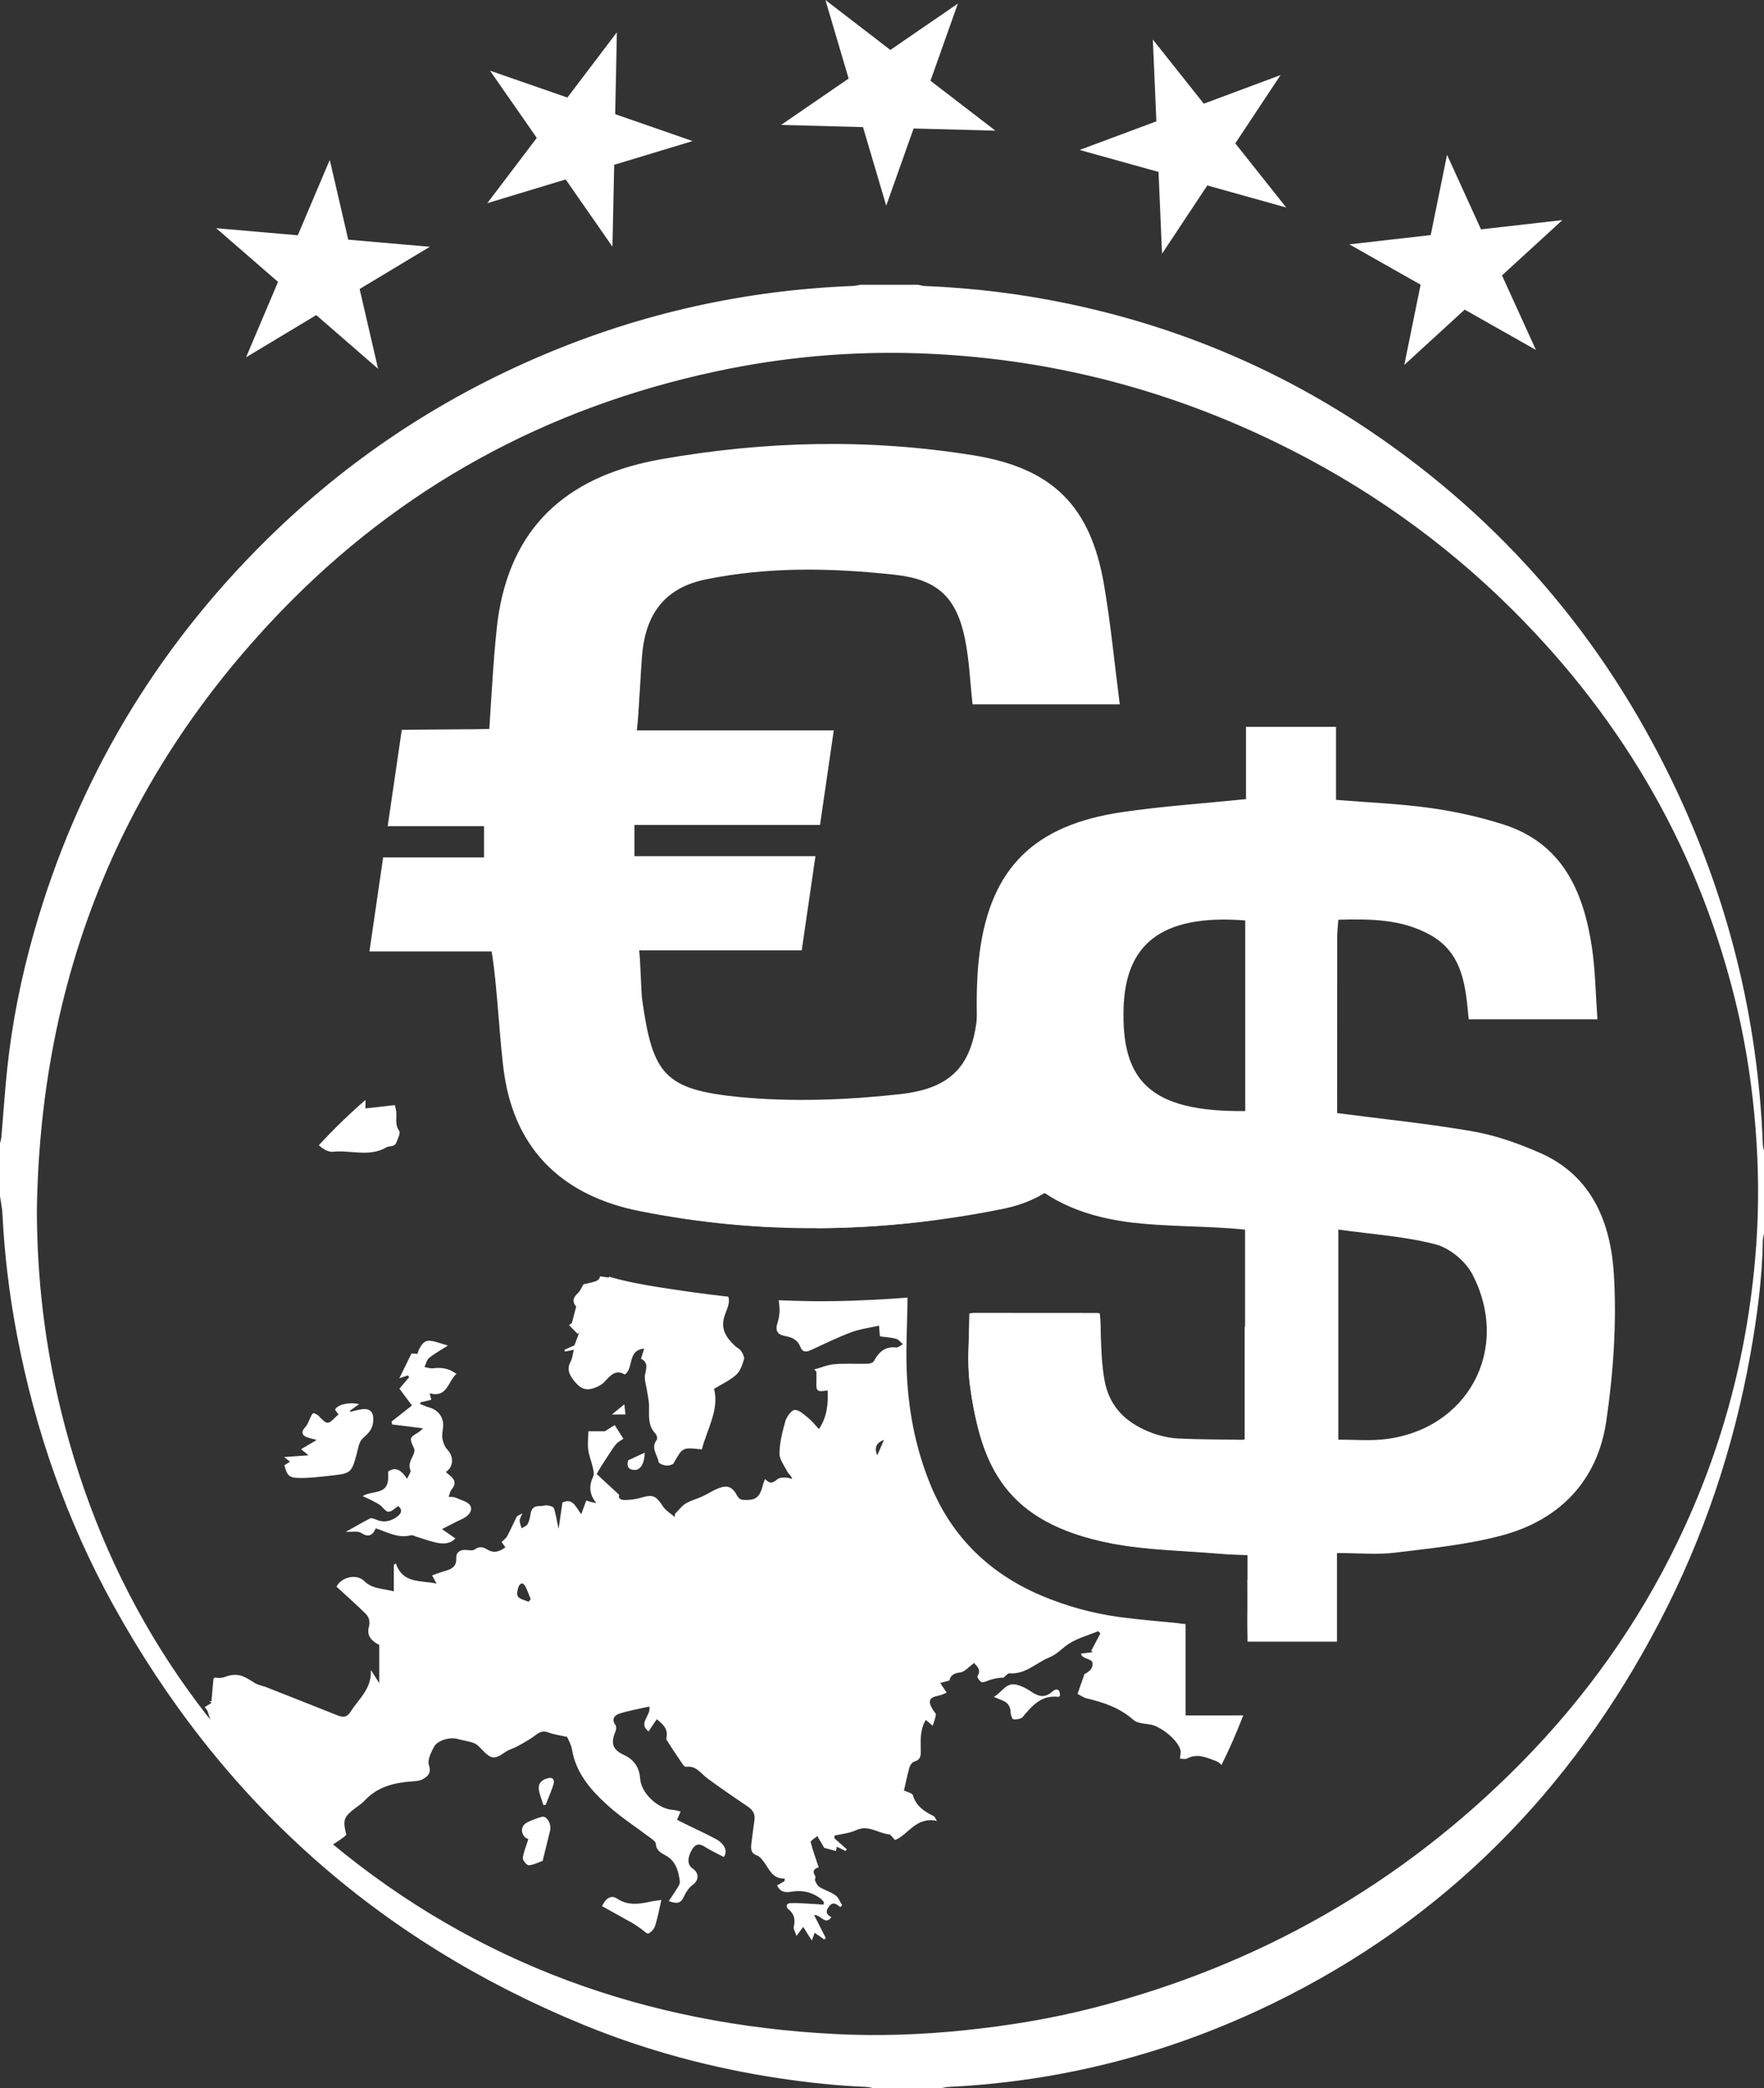
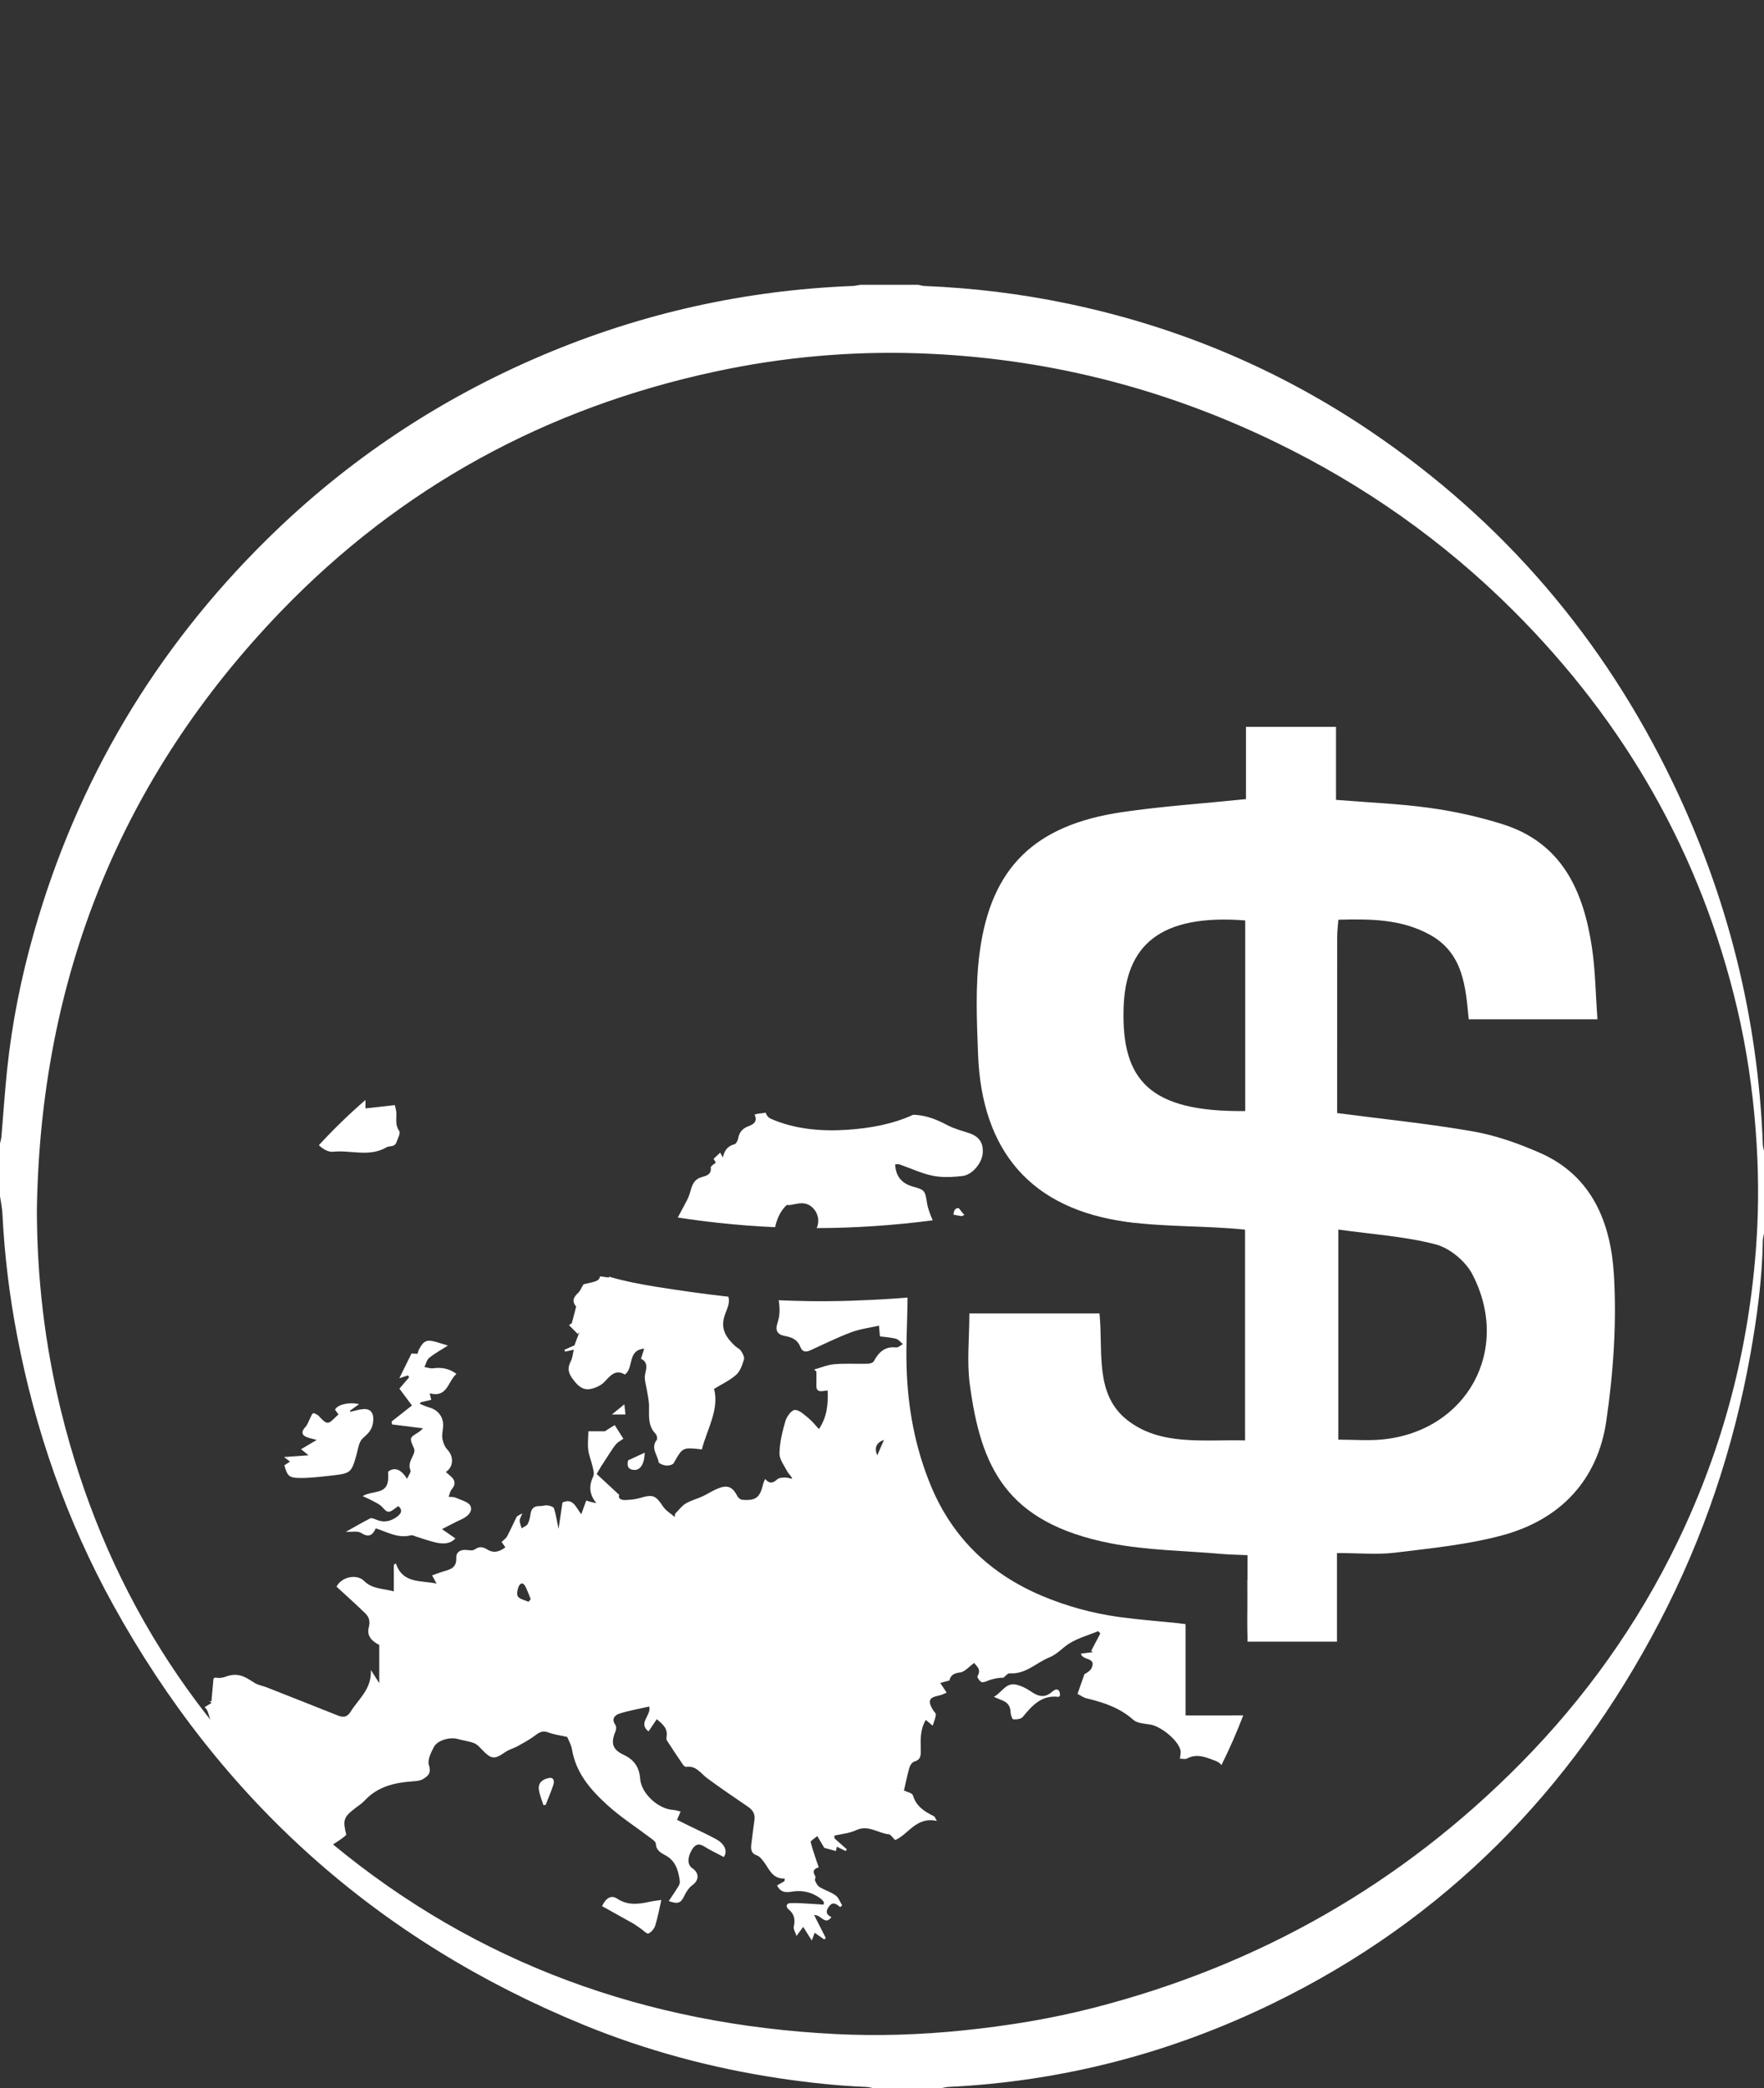
<svg xmlns="http://www.w3.org/2000/svg" version="1.1" x="0px" y="0px" viewBox="0 0 422.42 500" style="enable-background:new 0 0 422.42 500;" xml:space="preserve">
  <rect x="0" y="0" width="422.42" height="500" fill="#333333" stroke="none" />
  <style type="text/css">
	.st0{fill:#FFFFFF;}
	.st1{fill:#173B4E;}
</style>
  <g id="White">
    <g>
-       <path class="st0" d="M308.01,49.69l-12.2-15.36l10.84-16.35l-18.38,6.85l-12.2-15.36l0.84,19.59l-18.38,6.85l18.9,5.26l0.84,19.59    l10.84-16.35L308.01,49.69z M238.37,31.29l-15.55-11.95l6.56-18.48l-16.17,11.1L197.66,0l5.56,18.81l-16.17,11.1l19.61,0.53    l5.56,18.81l6.56-18.48L238.37,31.29z M367.81,83.8l-8.13-17.85l14.46-13.25l-19.49,2.22l-8.13-17.85l-3.91,19.22l-19.49,2.22    l17.07,9.66l-3.91,19.22l14.46-13.25L367.81,83.8z M147.08,39.46l18.77-5.68l-18.53-6.44l0.4-19.61l-11.85,15.63l-18.53-6.44    l11.2,16.1l-11.85,15.63l18.77-5.68l11.2,16.1L147.08,39.46z M75.73,75.45l14.81,12.86L86.12,69.2l16.81-10.11l-19.54-1.7    l-4.42-19.11l-7.66,18.06l-19.54-1.7L66.58,67.5l-7.66,18.06L75.73,75.45z" />
      <g>
        <path class="st0" d="M185.61,293.85c0.44-1.86,1.1-3.72,2.8-5.33c1.49,0.33,3.99-1.47,6.19,0.67c1.37,1.34,1.71,3.25,0.97,4.88     c9.3-0.02,18.57-0.66,27.79-1.86c-0.58-1.34-1.14-2.73-1.37-4.15c-0.46-2.9-0.51-3.15-3.32-3.91c-2.72-0.72-4.22-2.54-4.3-5.34     c0.36,0,0.75-0.09,1.07,0.02c2.66,0.92,5.24,2.17,7.98,2.72c0.39,0.08,0.79,0.14,1.19,0.18c1.9,0.22,3.91,0.09,5.82-0.12     c2.37-0.26,4.68-3.05,4.89-5.4c0.23-2.49-0.81-4.04-3.19-4.86c-1.76-0.6-3.62-1.05-5.25-1.92c-2.49-1.33-4.97-2.32-7.72-2.48     c-0.17-0.01-0.34,0-0.51-0.01c-4.9,2.27-10.41,3.23-15.76,3.59c-6.18,0.41-12.56-0.12-18.27-2.63c-0.65-0.29-1.06-0.83-1.26-1.46     c-0.71,0.11-1.41,0.2-2.12,0.29c-0.18,0.06-0.35,0.12-0.54,0.18c0.75,1.61-0.2,2.3-1.45,2.76c-1.4,0.51-2.23,1.42-2.48,2.93     c-0.09,0.51-0.48,1.27-0.87,1.38c-1.65,0.44-2.43,1.48-2.8,3.18c-0.22-0.39-0.43-0.78-0.64-1.16c-0.49,0.46-1,0.95-1.58,1.49     c0.15,0.25,0.37,0.61,0.53,0.89c-0.47,0.43-1.23,0.84-1.2,1.16c0.2,1.78-1.13,2.01-2.26,2.35c-1.52,0.44-2.1,1.55-2.49,2.93     c-0.26,0.91-0.54,1.82-0.98,2.65c-0.71,1.36-1.44,2.72-2.17,4.07c3.25,0.5,6.5,0.92,9.77,1.28     C176.6,293.31,181.11,293.66,185.61,293.85z" />
        <path class="st0" d="M228.33,290.86c0.62,0.12,1.27,0.22,1.9,0.35c0.23-0.07,0.47-0.16,0.7-0.29c-0.47-0.54-0.92-1.09-1.35-1.65     C228.92,289.28,228.4,289.59,228.33,290.86z" />
        <path class="st0" d="M286.07,293.62c0.09,0.01,0.18,0.01,0.26,0.02c-2.92-4.68-6.12-9.16-9.58-13.41     c-0.6,1.2-1.22,2.38-1.85,3.56c-1.63,3.08-3.87,5.75-6.24,8.55c1.09,0.16,1.91,0.34,2.74,0.39     C276.29,293.04,281.17,293.34,286.07,293.62z" />
        <path class="st0" d="M241.7,270.32c0.32,0.74,1.02,1.3,1.5,1.97c0.6,0.85,1.35,1.67,1.64,2.62c0.35,1.16,0.29,2.44,0.44,4.01     c-0.57,0.06-1.4,0.16-2.18,0.25c0.58,0.69,1.19,1.37,1.84,2.03c1.41,1.42,3.04,2.62,4.55,3.93c0.51,0.44,0.99,0.44,1.51,0.03     c0.29-0.23,0.62-0.41,0.92-0.63c4.21-2.97,7.32-6.87,9.66-11.43c1.05-2.03,1.96-4.09,2.74-6.18c-2.75-2.58-5.61-5.03-8.57-7.36     c-0.87,0.47-1.36,1.7-2,2.65c-0.33,0.49-0.16,1.32-0.46,1.85c-1.08,1.88-0.27,4.12-1.02,5.86c-0.47,1.1-2.46,2.15-3.76,2.14     c-1.66-0.01-3.38-0.98-4.91-1.83c-0.36-0.2-0.25-1.74,0.08-2.47c0.27-0.61,1.18-0.94,1.99-1.52c-0.47-0.41-0.83-0.93-1.3-1.09     c-1.16-0.4-2.36-0.64-3.56-0.95c0.03,1.05-0.01,2.11,0.13,3.14C241.08,268.35,241.29,269.39,241.7,270.32z" />
        <path class="st0" d="M301.49,383.04c0.27-0.67,0.54-1.31,0.85-2.08c-1.21-0.92-2.38-1.9-3.64-2.73c0,1.52,0,3.04,0.01,4.56     c0.02,3.38-0.11,6.77,0.08,10.16h0.2c0.35-2.21,0.71-4.32,3.15-5.44c0.93-0.44,1.54-1.59,2.52-2.71     c0.02-0.02,0.04-0.05,0.06-0.08c-0.02-0.01-0.03-0.01-0.05-0.02C303.47,384.06,302.5,383.56,301.49,383.04z" />
-         <path class="st0" d="M298.05,317.45v27.19c-0.22,0.05-0.34,0.12-0.47,0.12c-5.09-0.08-10.18-0.06-15.25-0.3     c-2.94-0.13-5.79-0.92-8.48-2.19c-5.01-2.35-8.31-6.11-9.33-11.63c-0.38-2.06-0.59-4.16-0.72-6.25c-0.18-2.79-0.2-5.6-0.3-8.4     c-0.02-0.5-0.1-0.99-0.15-1.44c-0.27-0.09-0.4-0.16-0.53-0.16c-9.85-0.01-19.7-0.02-29.55-0.02c-0.28,0-0.55,0.06-0.83,0.1     c-0.04,0.01-0.07,0.06-0.11,0.09c-0.04,0.03-0.07,0.06-0.18,0.16c-0.06,2.64-0.07,5.35-0.19,8.05     c-0.32,6.93,0.82,13.68,2.61,20.33c1.38,5.14,3.56,9.92,7.06,14.01c4.09,4.78,9.34,7.8,15.18,9.89c6.38,2.27,13,3.34,19.71,3.87     c4.77,0.38,9.55,0.68,14.34,0.99c-0.11-0.34-0.24-0.68-0.39-1.06c-0.69-1.69-0.6-3.75-0.56-5.65c0.03-1.18,0.58-2.34,0.98-3.78     c1.3,0.98,2.45,1.84,3.69,2.76c1.07-1.93-0.53-3.09-0.85-4.06c0.58-1.3,1-2.27,1.45-3.22c0.22-0.46,0.43-0.93,0.75-1.31     c1.3-1.55,2.63-3.06,4.09-4.74c1.24,0.88,2.17,0.16,3.01-1.38c0.3-0.55,1.34-0.72,2.04-1.04c0.13-0.06,0.26-0.12,0.39-0.16     C304.21,337.52,301.69,327.21,298.05,317.45z" />
        <path class="st0" d="M283.91,410.78V388.9c-0.78-0.09-1.38-0.18-1.97-0.24c-4.64-0.48-9.29-0.83-13.9-1.46     c-6.35-0.87-12.51-2.55-18.42-5.03c-12.4-5.21-21.47-13.84-26.67-26.32c-3.83-9.19-5.6-18.85-5.86-28.77     c-0.13-4.89,0.13-9.8,0.22-14.7c0.01-0.5,0.01-1,0.01-1.68c-1.27,0.1-2.37,0.2-3.47,0.27c-6.71,0.43-13.42,0.69-20.15,0.59     c-2.41-0.04-4.82-0.11-7.23-0.21c0.29,1.81,0.34,3.52-0.26,5.33c-0.64,1.92-0.09,2.91,1.86,3.25c1.75,0.32,2.98,0.97,3.64,2.7     c0.43,1.14,1.35,1.17,2.41,0.68c3.22-1.48,6.39-3.04,9.7-4.29c2.06-0.78,4.31-1.05,6.67-1.59c0.1,1.15,0.16,1.83,0.22,2.57     c1.31,0.18,2.62,0.24,3.85,0.57c0.62,0.17,1.1,0.83,1.65,1.28c-0.54,0.29-1.12,0.86-1.62,0.8c-2.72-0.31-4.18,1.17-5.35,3.32     c-0.2,0.36-0.96,0.57-1.46,0.58c-2.66,0.07-5.33-0.11-7.96,0.11c-1.65,0.13-3.24,0.83-4.86,1.27c0.18,0.16,0.36,0.33,0.54,0.5     c0,1.09,0.02,2.17-0.01,3.25c-0.05,2,1.35,1.37,2.72,1.28c0.08,3.15-0.05,6.14-2.1,9.24c-0.94-1-1.65-1.94-2.55-2.66     c-1-0.81-2.19-1.97-3.24-1.92c-0.82,0.04-1.93,1.6-2.25,2.68c-0.72,2.51-1.37,5.12-1.41,7.7c-0.02,1.48,1.17,3,1.92,4.44     c0.27,0.52,0.87,0.86,1.12,1.68c-0.58-0.12-1.17-0.34-1.74-0.32c-0.63,0.02-1.44,0.06-1.85,0.44c-0.97,0.89-1.8,1.16-2.89-0.1     c-0.2,0.52-0.38,0.84-0.46,1.19c-0.78,3.28-1.76,4.06-5.02,3.8c-0.41-0.03-0.93-0.45-1.13-0.83c-1.24-2.36-2.42-2.85-4.94-1.77     c-1.18,0.51-2.27,1.24-3.44,1.78c-1.33,0.61-2.81,0.98-4.05,1.73c-0.98,0.6-1.69,1.62-2.53,2.46c-0.02,0.25-0.04,0.5-0.06,0.75     c-0.95-0.82-2.13-1.49-2.81-2.51c-1.79-2.69-2.41-2.96-5.54-2.04c-1.14,0.34-2.39,0.46-3.6,0.49c-1.1,0.03-1.69-0.55-1.35-1.23     c-1.93-1.79-3.67-3.4-5.4-5c0.36-0.62,0.68-1.23,1.05-1.81c0.63-1,1.28-2,1.94-3c0.54-0.81,1.05-1.66,1.69-2.39     c0.44-0.5,1.1-0.81,1.71-1.25c-0.54-0.84-1.18-1.86-2.08-3.27c-0.51,0.32-1.23,0.77-2.36,1.48h-3.94     c-0.02,1.33-0.21,2.88-0.04,4.39c0.16,1.4,0.75,2.73,1.06,4.12c0.16,0.75,0.43,1.66,0.15,2.27c-1.09,2.31-0.98,4.35,0.75,6.42     c-0.4-0.08-0.81-0.14-1.2-0.24c-0.37-0.09-0.74-0.22-1.23-0.37c-0.37,1.01-0.72,1.96-1.2,3.28c-1.26-1.6-1.96-4.01-4.5-2.8     c-0.29,1.96-0.57,3.88-0.93,6.32c-0.44-2.07-0.65-3.54-1.1-4.95c-0.12-0.36-0.98-0.61-1.54-0.68c-0.61-0.08-1.27,0.18-1.9,0.16     c-1.36-0.04-1.99,0.61-2.18,1.92c-0.12,0.82-0.3,1.68-0.69,2.39c-0.26,0.46-0.95,0.68-1.44,1.01c-0.17-0.61-0.43-1.21-0.46-1.82     c-0.03-0.4,0.27-0.81,0.64-1.77c-0.77,0.47-1.22,0.58-1.36,0.85c-0.79,1.53-1.47,3.12-2.28,4.64c-0.28,0.52-0.85,0.89-1.33,1.38     c0.26,0.38,0.55,0.78,0.9,1.28c-1.41,1.04-2.77,1.48-4.32,0.52c-1.01-0.63-1.93-0.82-3.03-0.01c-0.47,0.34-1.37,0.17-2.06,0.11     c-1.44-0.11-2.42,0.59-2.35,1.93c0.11,2.07-1.1,2.67-2.71,3.11c-1,0.27-1.96,0.67-3.08,1.05c0.29,0.52,0.53,0.97,1.07,1.96     c-4-0.81-8.08,0.03-9.75-4.83c-0.16,0.12-0.33,0.23-0.48,0.35v6.35c-2.69-0.72-5.16-0.55-7.09-2.47     c-1.87-1.86-5.52-0.92-6.63,1.34c2.35,2.18,4.69,4.25,6.91,6.42c0.88,0.87,1.2,1.9,0.81,3.34c-0.58,2.17,0.98,3.43,2.51,4.2v9.15     c-0.74-1.15-1.2-1.89-2.01-3.16c0.23,4.58-2.94,6.91-4.82,9.96c-0.81,1.33-1.74,1.48-3.05,0.96c-5.69-2.27-11.39-4.51-17.09-6.76     c-0.96-0.37-2.03-0.53-2.88-1.06c-2.14-1.34-3.84-2.63-6.92-1.5c-2.14,0.79-2.52-0.25-2.94,0.57c-0.16,1.78-0.32,3.56-0.48,5.34     c-0.19-0.02-0.37-0.03-0.55-0.04c0.25,0.16,0.51,0.32,0.6,0.37c-0.04,0.08-0.68,0.47-1.69,1.07c0.4,0.33,0.71,0.81,0.89,1.45     c1.95,7.28,8.31,13.05,12.81,18.85c4.1,5.29,9.31,10.42,15.35,13.64c2.02-1.23,4.95-3.13,4.87-3.45     c-0.85-3.43-0.64-4.16,2.13-6.29c0.77-0.59,1.62-1.12,2.27-1.82c3.12-3.39,7.19-4.32,11.55-4.62c0.83-0.05,1.75-0.14,2.43-0.54     c1.19-0.71,2.06-1.44,1.42-3.35c-0.4-1.2,0.5-3.02,1.21-4.36c0.87-1.62,3.87-2.41,5.65-1.9c1.3,0.37,2.67,0.52,3.92,0.99     c0.72,0.27,1.33,0.93,1.88,1.52c2.32,2.42,3,2.46,5.68,0.6c0.89-0.61,2.01-0.87,2.96-1.41c1.5-0.84,3.04-1.67,4.39-2.72     c1-0.77,1.81-0.95,3-0.51c1.28,0.48,2.67,0.65,4.43,1.05c0.28,0.72,0.94,1.81,1.14,2.98c0.96,5.74,4.58,9.82,8.62,13.46     c3.16,2.85,6.79,5.17,10.18,7.75c0.5,0.38,1.24,0.87,1.27,1.35c0.09,1.65,1.17,2.18,2.4,2.86c2.4,1.31,3.05,3.72,3.36,6.21     c0.06,0.44-0.23,0.98-0.49,1.4c-0.67,1.09-1.41,2.15-2.17,3.29c2.29,0.82,2.95,0.44,3.77-1.34c0.43-0.93,1.11-1.9,1.93-2.5     c1.58-1.15,1.64-2.89-0.06-4.03c-1.17-0.79-1.21-2.47-0.13-4.35c0.74-1.27,1.58-1.74,3-0.85c1.47,0.93,3.06,1.66,4.68,2.52     c0.92-1.27,0.38-3.07-1.93-4.32c-2.38-1.28-4.86-2.4-7.3-3.6c-0.62-0.3-1.24-0.62-1.97-0.99c0.29-0.66,0.53-1.21,0.86-1.98     c-0.67-0.15-1.21-0.35-1.75-0.38c-3.59-0.19-7.67-3.92-7.94-7.45c-0.2-2.73-1.42-4.57-3.91-5.73c-2.72-1.26-3.19-2.81-2-5.63     c0.19-0.44,0.24-1.19-0.01-1.53c-1.05-1.44-0.16-2.36,0.93-2.72c2.29-0.74,4.69-1.14,7.17-1.7c0.54,2.16-2.79,3.92-0.18,5.96     c0.61-0.91,1.25-1.86,1.98-2.94c1.37,1.17,2.66,2.18,2.35,4.16c-0.05,0.31-0.08,0.72,0.08,0.95c1.25,1.95,2.53,3.88,3.84,5.79     c0.16,0.25,0.54,0.55,0.76,0.52c2.4-0.36,3.49,1.58,5.06,2.74c3.16,2.32,6.41,4.55,9.66,6.75c1.19,0.81,1.86,1.74,1.64,3.22     c-0.26,1.79-0.47,3.59-0.7,5.37c-0.17,1.31-0.36,2.56,1.34,3.15c0.61,0.21,1.1,0.88,1.54,1.43c1.36,1.73,2.01,4.2,5.09,4.1     c-0.04,0.2-0.06,0.4-0.09,0.61c-0.61,0.36-1.23,0.72-1.77,1.03c1.09,2.14,2.73,1.56,4.11,1.41c2.39-0.26,4.48,0.34,6.36,1.76     c0.29,0.22,0.51,0.54,0.76,0.82c-0.03,0.2-0.06,0.4-0.09,0.6c-0.81-0.05-1.61-0.12-2.42-0.16c-1.85-0.09-3.71-0.28-5.55-0.2     c-0.91,0.04-1.21,0.84-0.41,1.49c1.4,1.14,1.64,2.49,1.24,4.17c-0.12,0.54,0.34,1.2,0.65,2.2c0.65-0.88,1-1.35,1.61-2.17     c0.72,1.14,1.34,2.13,2.06,3.26c0.23-0.63,0.44-1.19,0.69-1.85c0.79,0.55,1.54,1.07,2.29,1.6c0.12-0.12,0.25-0.24,0.36-0.36     c-0.89-1.75-1.78-3.5-2.78-5.48c1.77-0.09,2.53,2.56,4.15,0.51c-1.1-0.55-1.55-1.24-0.66-2.48c0.99-1.39,1.82-0.69,2.76,0.07     c0.15-0.15,0.3-0.3,0.46-0.44c-0.51-0.8-0.85-1.85-1.56-2.36c-1.17-0.85-2.63-1.27-3.87-2.02c-0.48-0.29-0.8-0.95-1.05-1.51     c-0.13-0.3,0.2-0.85,0.04-1.1c-0.98-1.54,0.2-1.88,0.82-2.11c-0.68-2.07-1.41-4.02-1.92-6.03c-0.08-0.29,0.91-0.86,1.58-1.45     c0.73,1.23,1.31,2.21,1.68,2.83c1.09,0.29,1.87,0.51,2.79,0.75c0.02-0.12,0.1-0.5,0.21-1.03c0.74,0.36,1.42,0.69,2.1,1.03     c0.11-0.13,0.2-0.26,0.31-0.39c-0.99-0.88-1.98-1.76-2.97-2.64c-0.01-0.22-0.02-0.43-0.03-0.65c1.75-0.41,3.61-0.55,5.2-1.3     c2.93-1.37,5.26,0.73,7.88,0.99c0.43,0.04,0.8,0.72,1.47,1.37c3.11-1.24,5.05-5.71,10.01-4.58c-0.46-0.74-0.53-1.05-0.71-1.13     c-2.25-1.1-4.25-2.35-5.04-5.01c-0.17-0.57-1.46-0.8-2.14-1.14c0.42-1.82,0.79-3.7,1.31-5.52c0.16-0.55,0.68-1.28,1.18-1.42     c1.65-0.46,1.55-1.66,1.53-2.9c-0.03-2.37-0.18-4.76,1.21-7.07c0.5,0.41,0.87,0.72,1.65,1.38c0.31-1,0.66-1.79,0.76-2.62     c0.04-0.34-0.46-0.75-0.69-1.13c-1.32-2.24-0.97-3,1.5-3.48c0.65-0.13,1.27-0.48,1.77-0.68c-0.57-0.86-1.04-1.58-1.52-2.31     c0.65-0.18,1.3-0.36,2.2-0.61c0.2-1.09,0.91-1.73,2.52-1.91c1.12-0.12,2.12-1.37,3.42-2.29c0.34,0.7,1.86,1.42,0.75,3.2     c-0.12,0.21,0.63,1.36,1.07,1.42c0.68,0.09,1.42-0.41,2.15-0.61c0.98-0.27,1.96-0.49,3-0.46c0.5-0.37,1.02-1.09,1.49-1.05     c3.83,0.27,6.34-2.52,9.48-3.8c2-0.81,3.17-2.34,4.81-3.35c2.11-1.31,4.6-2,6.93-2.94c0.17,0.18,0.34,0.35,0.51,0.53     c-0.74,1.39-1.47,2.79-2.2,4.18c0.13,0.1,0.26,0.2,0.4,0.3c-0.95,0.12-1.89,0.23-2.85,0.36c0.33,1.68,3.59,0.82,2.63,3.28     c-0.27,0.71-1.02,1.24-1.79,1.63c-0.53,1.49-1.05,2.99-1.66,4.73c0.67,0.33,1.41,0.89,2.24,1.09c4.05,0.96,7.89,2.25,11.12,5.12     c0.93,0.83,2.63,0.91,4.02,1.12c2.57,0.41,6.65,3.7,7.27,6.13c0.15,0.57-0.06,1.24-0.12,2.05c0.59,0,1.26,0.2,1.71-0.04     c2.39-1.27,4.55-0.27,6.75,0.54c0.66,0.25,1.15,0.59,1.47,1.04c1.93-3.86,3.67-7.84,5.22-11.9H283.91z M126.58,383.55     c-0.86-0.38-1.96-0.56-2.52-1.21c-0.38-0.43-0.18-1.58,0.08-2.29c0.39-1.06,1.14-1.25,1.72-0.08c0.47,0.95,0.82,1.97,1.23,2.95     C126.92,383.14,126.75,383.34,126.58,383.55z M210.07,348.49c-0.77-1.84-0.23-3.02,1.62-3.72     C211.1,346.14,210.58,347.31,210.07,348.49z" />
        <path class="st0" d="M135.16,323.22c0.05,0.14,0.1,0.29,0.15,0.43c0.53-0.12,1.07-0.23,2.1-0.46c-0.27,1.1-0.33,2.04-0.74,2.8     c-0.91,1.72-0.55,2.89,0.67,4.47c1.21,1.59,2.41,2.52,4.25,2.1c1.17-0.27,2.46-0.89,3.25-1.76c1.41-1.54,2.64-2.95,4.8-1.66     c2.21-1.65,0.53-5.86,4.63-6.2c-0.28,0.87-0.51,1.56-0.78,2.41c1.64,0.82,1.38,2.04,1.01,3.64c-0.31,1.31,0.28,2.83,0.48,4.25     c0.15,1.06,0.41,2.11,0.44,3.16c0.05,2.43-0.39,4.93,1.59,6.95c0.29,0.3,0.47,1.16,0.27,1.42c-1.52,1.93,0.15,3.58,0.44,5.31     c0.06,0.39,1.16,0.79,1.82,0.85c0.59,0.05,1.55-0.17,1.79-0.58c2.14-3.8,2.11-3.82,6.74-3.28c1.27-4.92,4.2-9.51,2.93-14.5     c1.87-1.15,3.79-2.03,5.29-3.37c0.96-0.86,1.47-2.36,1.86-3.67c0.18-0.57-0.3-1.46-0.71-2.06c-0.33-0.51-1.02-0.78-1.48-1.23     c-2.01-1.9-3.44-3.96-2.5-7c0.49-1.59,1.48-3.22,0.94-4.75c-0.32-0.03-0.62-0.06-0.94-0.1c-5.33-0.6-10.63-1.37-15.93-2.2     c-3.93-0.62-7.85-1.37-11.67-2.48c-0.03,0.07-0.06,0.14-0.09,0.2c-0.69-0.1-1.37-0.19-2.05-0.29c-0.33,1.06-0.68,1.21-3.98,1.9     c-0.58,0.95-0.82,1.62-1.29,2.06c-1.33,1.23-1.44,2.12-0.48,3.29c-0.39,1.47-0.71,2.71-1.03,3.95c-0.23,0.16-0.45,0.33-0.68,0.49     c0.7,0.71,1.4,1.42,2.1,2.13c0.13-0.17,0.27-0.33,0.4-0.5c-0.37,0.98-0.74,1.97-1.21,3.22     C136.96,322.4,136.06,322.81,135.16,323.22z" />
        <path class="st0" d="M109.3,328.98c-2.06,1.8-2.16,5.8-6.4,4.65c0.16,0.65,0.25,1.06,0.37,1.56c-0.86,0.2-1.72,0.4-2.57,0.6     c-0.04,0.13-0.08,0.26-0.12,0.39c0.76,0.29,1.51,0.65,2.3,0.87c2.14,0.61,3.43,2.44,3.23,4.63c-0.09,0.96-0.33,1.97-0.16,2.89     c0.17,0.92,0.59,1.93,1.22,2.59c1.51,1.59,1.48,4.09-0.41,5.31c0.4,0.35,0.77,0.67,1.14,0.99c1.13,0.97,1.29,1.96,0.27,3.16     c-0.4,0.47-0.5,1.19-0.73,1.8c0.56,0.06,1.18-0.02,1.67,0.2c1.27,0.58,3.11,1,3.56,2.01c0.58,1.3-0.7,2.54-2.16,3.18     c-1.42,0.63-2.78,1.39-4.67,2.34c1.17,0.81,2.18,1.51,3.21,2.23c-1.27,1.37-2.99,1.37-4.72,0.97c-1.57-0.36-3.09-0.92-4.63-1.39     c-0.43-0.13-0.92-0.43-1.29-0.33c-3.04,0.81-5.61-0.76-8.43-1.66c-0.76,1.71-1.73,2.24-3.52,1.09c-0.82-0.53-2.2-0.2-3.63-0.27     c2.03-1.14,3.89-2.23,5.81-3.2c0.35-0.17,0.99,0.09,1.44,0.29c1.7,0.73,3.24,0.49,4.76-0.53c1.28-0.87,1.66-1.73,0.55-2.72     c-0.85,0.52-1.65,1.41-2.4,1.36c-0.71-0.04-1.31-1.13-2.04-1.63c-0.78-0.54-1.66-0.93-2.5-1.37c-0.44-0.23-0.9-0.41-1.61-0.74     c2.29-1.41,5.77-0.28,6.1-3.91c0.05-0.56,0.01-1.12,0.01-1.97c1.64-1.18,3.13-0.48,4.53,1.74c0.38-0.89,0.98-1.62,0.81-2.04     c-0.64-1.58,0.3-2.71,0.8-3.99c0.15-0.37,0.22-0.89,0.07-1.23c-1.15-2.55-1.17-2.54,1.14-3.95c0.2-0.12,0.37-0.32,1-0.88     c-2.77-0.35-5.1-0.64-7.43-0.94c-0.03-0.24-0.05-0.48-0.08-0.71c1.64-1.29,3.28-2.58,4.86-3.82c-1.04-1.4-1.98-2.67-3-4.03     c0.7-0.83,1.52-1.78,2.33-2.74c-0.1-0.15-0.19-0.29-0.29-0.44c-0.67,0.22-1.34,0.44-2.06,0.68c0.92-1.87,1.84-3.73,2.91-5.92     c0.1,0.01,0.7,0.04,1.44,0.08c0.1-0.32,0.17-0.68,0.33-1c1.1-2.17,1.92-2.51,4.24-1.81c0.85,0.25,1.69,0.52,2.71,0.83     c-1.64,1.05-3.16,1.87-4.48,2.94c-0.59,0.47-0.77,1.45-1.14,2.2c0.69,0.11,1.41,0.39,2.08,0.3     C105.73,327.37,107.54,327.67,109.3,328.98z" />
        <path class="st0" d="M94.9,273.6c-0.42,1.12-1.67,0.72-2.34,1.12c-4.14,2.43-8.55,0.61-12.8,1.07c-1.08,0.12-2.37-0.58-3.4-1.57     c3.51-3.82,7.23-7.44,11.16-10.83v2.02c2.4-0.27,4.63-0.52,7.02-0.79c0.13,0.6,0.37,1.27,0.38,1.95     c0.04,1.44-0.32,2.83,0.68,4.23C95.98,271.31,95.24,272.67,94.9,273.6z" />
        <path class="st0" d="M68.1,350.87c0.4-0.26,0.82-0.54,1.34-0.88c-0.44-0.34-0.83-0.64-1.42-1.1c1.92-0.14,3.66-0.26,5.87-0.42     c-0.83-0.67-1.24-1-1.8-1.45c1.11-0.66,2.17-1.29,3.75-2.22c-1.1-0.3-1.67-0.42-2.22-0.61c-1.41-0.47-1.53-1.41-0.5-2.48     c0.53-0.55,0.76-1.38,1.13-2.08c0.23-0.43,0.37-0.98,0.73-1.22c0.2-0.13,0.77,0.25,1.14,0.46c0.22,0.12,0.36,0.36,0.54,0.55     c1.63,1.67,1.94,1.67,3.54,0.06c0.26-0.27,0.55-0.51,0.86-0.79c-0.32-0.44-0.58-0.79-0.83-1.13c0.5-1.22,3.4-1.92,5.75-1.33     c-0.79,0.57-1.49,1.07-2.19,1.57c0.03,0.09,0.06,0.18,0.09,0.26c1-0.22,2-0.54,3.01-0.64c2.1-0.22,2.72,1.23,2.44,3.22     c-0.27,1.9-1.28,2.68-2.5,3.81c-0.91,0.84-1.08,2.54-1.46,3.89c-1.18,4.22-1.38,4.47-5.68,4.95c-2.73,0.3-5.48,0.67-8.22,0.61     C69.13,353.85,68.75,353.25,68.1,350.87z" />
        <path class="st0" d="M150.4,349.69c1.64-0.76,2.89-1.34,3.99-1.85c-0.05,2.53-0.97,4.23-2.51,4.14     C150.03,351.87,150.23,350.62,150.4,349.69z" />
-         <path class="st0" d="M247.33,255.45c1.73,0.57,2.76,1.41,2.11,3.17c-0.08,0.23-1.02,0.39-1.38,0.22     C246.5,258.1,246.37,256.93,247.33,255.45z" />
        <path class="st0" d="M146.53,338.7c1.13-0.92,1.88-1.54,2.98-2.43c0.11,1,0.18,1.64,0.27,2.43     C148.77,338.7,147.92,338.7,146.53,338.7z" />
        <path class="st0" d="M158.37,454.95c-0.48,2.1-0.85,4.16-1.47,6.14c-0.24,0.76-0.93,1.59-1.63,1.89     c-0.36,0.16-1.19-0.74-1.82-1.16c-0.63-0.43-1.23-0.89-1.89-1.27c-2.46-1.39-4.94-2.75-7.39-4.12c0.93-1.98,2.21-2.74,3.65-1.78     c2.56,1.69,5.14,1.3,7.82,0.72C156.58,455.17,157.53,455.07,158.37,454.95z" />
-         <path class="st0" d="M129.95,445.59c-1.07,0.37-2.18,0.99-3.33,1.05c-0.47,0.03-1.47-1.17-1.41-1.73     c0.13-1.37,0.74-2.69,1.31-4.53c-0.09-0.06-0.66-0.23-0.95-0.6c-1-1.28-0.67-2.77,0.8-3.47c1.1-0.52,2.25-0.96,3.42-1.27     c1.14-0.29,2.31,1.73,1.94,3.3C131.14,440.81,130.52,443.28,129.95,445.59z" />
        <path class="st0" d="M238,406.32c2-1.11,2.9-3.55,5.45-2.91c1.17,0.29,2.34,0.87,3.34,1.56c1.76,1.21,3.33,1.76,5.19,0.1     c1.05-0.94,1.89-0.57,1.86,0.94c-0.17,0.16-0.28,0.32-0.36,0.31c-4.05-0.51-6.31,2.08-8.57,4.81c-0.41,0.5-1.49,0.63-2.24,0.57     c-0.27-0.02-0.65-1.06-0.66-1.65c-0.04-1.4-0.62-2.33-1.91-2.85C239.52,406.97,238.94,406.71,238,406.32z" />
        <path class="st0" d="M130.13,432.24c-0.38-1.24-0.92-2.46-1.09-3.74c-0.22-1.66,0.98-2.49,2.39-2.75     c1.27-0.23,1.34,0.83,1.07,1.66c-0.53,1.62-1.22,3.19-1.84,4.78C130.48,432.21,130.31,432.22,130.13,432.24z" />
      </g>
      <g>
        <path class="st0" d="M225.45,500c-5.44,0-10.88,0-16.33,0c-0.56-0.1-1.12-0.25-1.69-0.28c-7-0.29-13.96-1.04-20.88-2.08     c-16.14-2.43-31.81-6.64-46.91-12.83C90.3,464.57,52.84,430.95,27.1,384.29C15.95,364.08,8.43,342.52,4.1,319.85     c-1.84-9.62-3.03-19.31-3.51-29.09c-0.07-1.47-0.39-2.94-0.6-4.4c0-4.17,0-8.34,0-12.51c0.12-0.56,0.3-1.11,0.35-1.67     c0.46-5.3,0.8-10.62,1.35-15.91c1.17-11.25,3.38-22.3,6.49-33.17c10.33-36.17,28.92-67.48,55.69-93.89     c19.21-18.96,41.3-33.67,66.16-44.2c23.69-10.03,48.4-15.52,74.11-16.53c0.62-0.02,1.24-0.19,1.86-0.28c4.63,0,9.26,0,13.9,0     c0.5,0.1,1,0.26,1.5,0.28c11.53,0.47,22.94,1.85,34.24,4.21c26.2,5.46,50.45,15.62,72.61,30.61     c31.7,21.44,55.73,49.57,72.3,84.02c13.18,27.41,20.45,56.35,21.59,86.78c0.02,0.5,0.18,0.99,0.28,1.49c0,6.6,0,13.2,0,19.8     c-0.1,0.55-0.27,1.11-0.28,1.66c-0.15,9.11-1.36,18.11-2.95,27.06c-4.01,22.54-11.21,44.02-21.81,64.31     c-21.05,40.32-51.42,71.25-92.51,91.27c-24.54,11.96-50.45,18.7-77.74,20.03C226.57,499.75,226.01,499.9,225.45,500z      M8.83,289.78c0.03,16.2,1.89,32.14,5.73,47.84c10.19,41.71,31.86,76.37,64.82,103.73c34.92,28.99,75.57,43.45,120.71,45.71     c10.18,0.51,20.36,0.17,30.52-0.87c10.55-1.08,20.99-2.77,31.26-5.41c39.49-10.14,73.68-29.57,102.34-58.61     c15.41-15.62,28.01-33.27,37.56-53.05c10.95-22.68,17.16-46.61,18.84-71.73c0.6-8.96,0.5-17.93-0.19-26.89     c-0.75-9.77-2.17-19.43-4.41-28.97c-8.68-36.91-26.81-68.54-53.58-95.27c-16.74-16.72-35.84-30.15-57.13-40.46     c-26.98-13.07-55.46-20.2-85.44-21.2c-16.32-0.54-32.49,0.92-48.47,4.35c-40.53,8.68-75.49,27.71-104.2,57.53     C28.77,186.41,9.66,234.44,8.83,289.78z" />
      </g>
      <g>
        <path class="st0" d="M320.16,371.88c0,7.61,0,14.25,0,21.22c-7.31,0-14.11,0-21.43,0c0-6.86,0-13.49,0-20.71     c-2.4-0.11-4.33-0.13-6.25-0.3c-8.85-0.78-17.84-0.85-26.51-2.54c-25.21-4.94-31.09-18.42-33.73-38.02     c-0.74-5.47-0.11-11.13-0.11-17.02c10.36,0,20.6,0,31.16,0c0.92,9.01-1.26,19.31,6.64,25.52c7.96,6.26,18.26,4.64,28.22,4.88     c0-17.02,0-33.77,0-50.47c-9.51-0.97-18.87-0.61-28.17-1.84c-23.11-3.05-34.91-16.99-35.77-40.17c-0.3-8.13-0.68-16.4,0.39-24.41     c2.7-20.33,13.21-30.48,34.08-33.55c9.64-1.42,19.4-2.06,29.69-3.12c0-5.48,0-11.2,0-17.3c7.36,0,14.17,0,21.56,0     c0,5.58,0,11.31,0,17.48c7.85,0.64,15.21,0.92,22.48,1.93c5.89,0.82,11.78,2.12,17.45,3.91c14.25,4.5,19.33,16.03,21.35,29.46     c0.83,5.53,0.88,11.18,1.32,17.24c-10.36,0-20.25,0-30.82,0c-0.75-7.61-1.2-15.82-9.36-20.28c-6.82-3.72-14.14-3.77-21.86-3.56     c-0.11,1.62-0.28,2.84-0.28,4.07c-0.02,14.13-0.01,28.26-0.01,42.23c11.2,1.47,21.99,2.54,32.64,4.41     c5.47,0.96,10.87,2.9,15.98,5.14c12.55,5.52,16.93,16.92,17.66,29.17c0.69,11.63-0.14,23.52-1.83,35.07     c-2.08,14.17-11.08,23.59-24.88,27.31c-8.34,2.25-17.08,3.1-25.7,4.16C329.79,372.31,325.4,371.88,320.16,371.88z M320.48,294.42     c0,17.72,0,33.94,0,50.31c3.78,0,7.22,0.29,10.6-0.05c20.21-2.03,30.92-21.44,21.5-39.55c-1.63-3.14-5.42-6.28-8.79-7.16     C336.38,296.04,328.59,295.56,320.48,294.42z M298.19,266.04c0-15.47,0-30.57,0-45.64c-20.45-1.59-28.71,6-29.13,21.07     C268.57,258.64,275.26,266.32,298.19,266.04z" />
-         <path class="st0" d="M261.37,273.41c-4.46,8.6-11.54,14.09-21.01,16.02c-29.04,5.88-58.16,6.37-87.3,0.55     c-17.97-3.6-29.54-14.3-32.29-32.64c-1.13-7.55-1.67-21.44-3.04-29.52H88.47l3.28-22.51h24.15c0-3.26,0-3.65,0-3.65v-3.83H92.84     l3.37-23.06c1.62-0.07,19.52-0.14,20.97-0.22c0.4-6.08,1.22-21.52,2.27-27.81c3.69-22.15,17.98-33.11,39.02-36.8     c24.83-4.37,49.78-4.95,74.71-0.9c18.85,3.06,27.98,12.13,31.19,30.94c1.6,9.3,2.49,18.71,3.78,28.68H232.9     c-0.59-5.27-0.78-10.62-1.85-15.8c-2.03-9.86-6.6-14.11-16.67-15.22c-15.13-1.66-30.28-1.98-45.36,1.1     c-9.42,1.92-14.03,7.76-15.14,16.93c-0.4,3.31-0.86,15.31-1.38,19.22h47.16l-3.29,22.64h-44.44v7.49h43.34l-3.28,22.53h-38.93     c0.29,2.16,0.49,10.22,0.71,11.75c2.5,17.88,5.27,21.62,23.26,23.38c12.69,1.23,25.73,0.72,38.44-0.67     c13.29-1.46,17.96-7.68,18.72-21.15c0.26-4.45,1.55-8.74,1.55-13.61c11.53,0,21.33-0.17,33.21-0.17     C269.29,243.04,268.94,258.8,261.37,273.41z" />
      </g>
    </g>
  </g>
  <g id="Black">
</g>
  <g id="Original">
</g>
</svg>